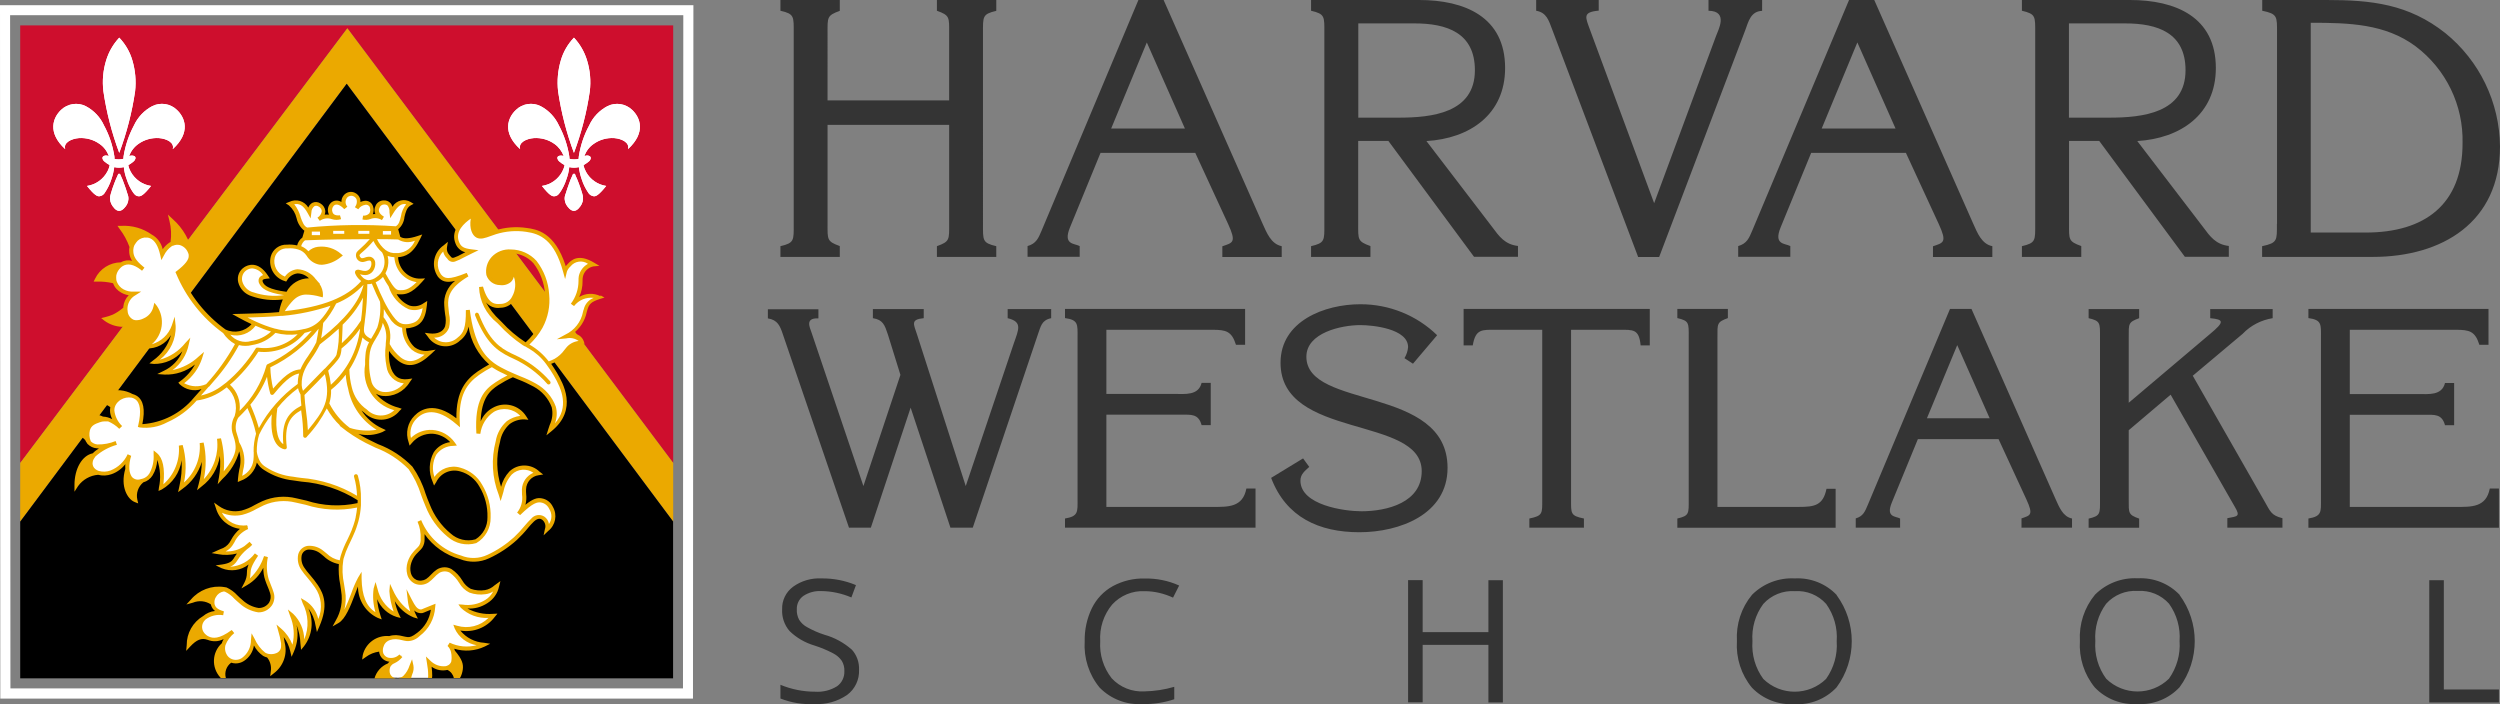
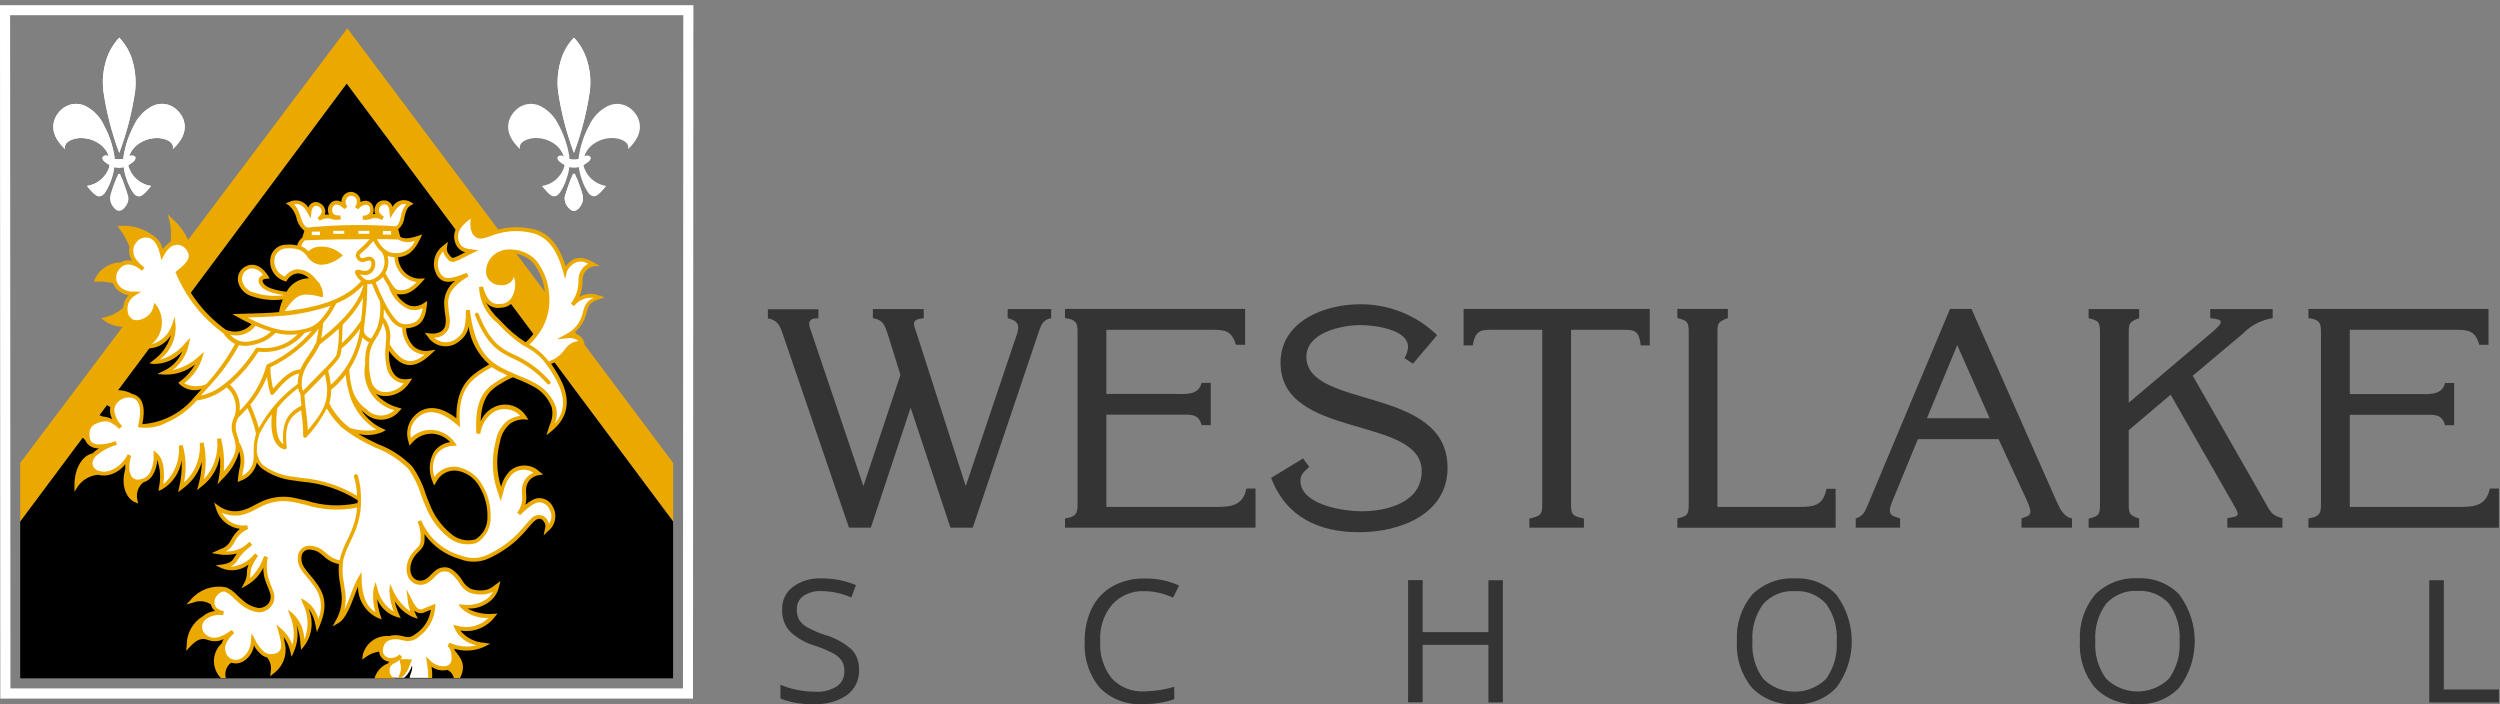
<svg xmlns="http://www.w3.org/2000/svg" id="Layer_2" data-name="Layer 2" viewBox="0 0 235 66.21">
  <rect x="0" y="0" width="235" height="66.21" fill="#808080" stroke="none" />
  <defs>
    <style>
      .cls-1, .cls-2, .cls-3, .cls-4, .cls-5 {
        stroke-width: 0px;
      }

      .cls-2 {
        fill: #ce0e2d;
      }

      .cls-3 {
        fill: #eba900;
      }

      .cls-4 {
        fill: #343434;
      }

      .cls-5 {
        fill: #fff;
      }
    </style>
  </defs>
  <g id="Layer_1-2" data-name="Layer 1">
    <g>
      <path class="cls-4" d="M234.9,66.02v-1.21h-5.18v-10.27h-1.37v11.49h6.55ZM197.98,56.75c.75-.83,1.85-1.28,2.97-1.2,1.11-.08,2.2.37,2.94,1.2.73,1.02,1.08,2.26.99,3.51.09,1.26-.27,2.51-1,3.54-1.64,1.6-4.26,1.6-5.9,0-.75-1.02-1.11-2.28-1.02-3.54-.09-1.25.27-2.5,1.02-3.51M204.9,55.93c-1.02-1.08-2.47-1.65-3.95-1.57-1.5-.08-2.96.48-4.02,1.54-1.01,1.22-1.51,2.77-1.42,4.35-.1,1.59.4,3.15,1.41,4.38,1.04,1.08,2.5,1.64,4,1.55,1.49.09,2.94-.49,3.96-1.58,1.9-2.58,1.9-6.09,0-8.67M165.75,56.77c.75-.83,1.85-1.28,2.97-1.2,1.11-.08,2.2.37,2.94,1.2.73,1.02,1.08,2.26.99,3.51.09,1.26-.27,2.51-1,3.54-1.64,1.6-4.26,1.6-5.9,0-.75-1.02-1.11-2.28-1.02-3.54-.09-1.25.27-2.5,1.02-3.51M172.66,55.94c-1.02-1.08-2.47-1.65-3.95-1.57-1.5-.08-2.96.48-4.02,1.54-1.01,1.22-1.51,2.77-1.42,4.35-.1,1.59.4,3.15,1.41,4.38,1.04,1.08,2.5,1.64,4,1.55,1.49.09,2.94-.49,3.96-1.58,1.9-2.58,1.9-6.09,0-8.67M141.27,54.54h-1.36v4.88h-6.18v-4.89h-1.37v11.49h1.37v-5.4h6.18v5.41h1.36v-11.49ZM110.26,56.19l.58-1.15c-1.01-.46-2.12-.68-3.23-.66-1.05-.03-2.09.22-3.01.72-.85.47-1.53,1.19-1.96,2.06-.47.97-.7,2.03-.68,3.11-.1,1.58.4,3.15,1.41,4.37,1.05,1.07,2.51,1.63,4,1.54,1.02.03,2.04-.13,3.01-.45v-1.17c-.91.27-1.85.41-2.8.43-1.16.07-2.29-.38-3.08-1.23-.78-.99-1.16-2.23-1.08-3.48-.08-1.25.32-2.49,1.12-3.45.78-.85,1.9-1.32,3.06-1.26.92,0,1.83.22,2.67.61M80.05,61.05c-.73-.64-1.6-1.12-2.54-1.38-.57-.18-1.11-.42-1.63-.71-.31-.16-.57-.4-.76-.7-.16-.3-.24-.64-.22-.98-.02-.5.21-.97.61-1.26.5-.33,1.09-.49,1.69-.46.97.01,1.94.22,2.83.6l.43-1.16c-1.02-.43-2.12-.64-3.22-.63-.96-.05-1.92.22-2.7.79-.66.49-1.05,1.28-1.02,2.11-.04.75.21,1.48.7,2.05.66.64,1.46,1.1,2.34,1.36.6.19,1.19.44,1.75.73.33.17.61.41.82.71.17.29.26.63.24.98.02.56-.24,1.09-.69,1.41-.62.38-1.33.56-2.06.51-1.12,0-2.22-.22-3.26-.65v1.29c1.02.4,2.12.58,3.21.52,1.08.06,2.15-.24,3.05-.85.75-.55,1.17-1.44,1.13-2.37.03-.71-.22-1.4-.7-1.92" />
      <path class="cls-4" d="M220.88,31h9.96c1.27,0,1.82.12,2.22,1.41h.86v-3.37h-16.93v.86c1.27.17,1.18.61,1.18,1.79v15.26c0,1.15.09,1.58-1.18,1.79v.87h17.91v-3.69h-.86c-.34,1.79-1.73,1.73-3.2,1.73h-9.96v-8.66h7.05c.92,0,1.61-.09,1.9.98h.86v-3.97h-.86c-.29,1.21-1.58,1.04-2.53,1.04h-6.42v-6.02h0ZM200.1,40.44l3.94-3.34,6.05,10.57c.52.89.23.86-.72,1.04v.89h5.18v-.89c-1.07-.26-1.15-.66-1.67-1.56l-6.76-11.83,4.69-3.94c.75-.79,1.75-1.3,2.82-1.47v-.86h-5.87v.86c1.29.12,1.36.34,0,1.47l-7.66,6.48v-6.16c0-1.27-.06-1.41.98-1.79v-.86h-4.75v.86c1.12.26,1.07.46,1.07,1.79v15.26c0,1.32.06,1.53-1.07,1.79v.86h4.75v-.86c-1.04-.37-.98-.52-.98-1.79v-6.51h0ZM187.03,39.32h-5.9l2.85-6.88,3.05,6.88h0ZM187.86,41.27l2.62,5.67c.69,1.5.37,1.5-.46,1.79v.87h4.75v-.86c-.86-.17-1.21-1.09-1.53-1.79l-7.92-17.91h-2.02l-7.74,18.45c-.26.61-.43,1.04-1.12,1.24v.87h4.17v-.86c-.43-.23-1.36-.09-.78-1.5l2.45-5.96h7.58ZM161.44,47.64v-15.95c0-1.27-.06-1.41.98-1.79v-.86h-4.75v.86c1.12.26,1.07.46,1.07,1.79v15.26c0,1.32.06,1.53-1.07,1.79v.87h14.88v-3.66h-.86c-.32,1.58-1.15,1.7-2.62,1.7h-7.63ZM147.68,31h4.52c1.32,0,1.87-.09,2.02,1.47h.86v-3.43h-17.5v3.43h.86c.26-1.58.89-1.47,2.21-1.47h4.32v15.95c0,1.32.06,1.53-1.21,1.79v.86h5.13v-.86c-1.27-.26-1.21-.46-1.21-1.79v-15.95h0ZM119.49,44.93c1.41,3.71,4.52,5.1,8.29,5.1s8.29-1.67,8.29-6.05c0-7.78-13.27-5.47-13.27-10.45,0-2.25,3.28-2.97,5.07-2.97,1.18,0,4.49.34,4.49,2.07-.03.37-.15.72-.34,1.04l.8.52,2.27-2.68c-1.93-1.88-4.53-2.92-7.23-2.91-3.34,0-7.49,1.58-7.49,5.5,0,7.25,13.27,4.92,13.27,10.19,0,2.94-3.23,3.77-5.67,3.77-1.61,0-5.73-.58-5.73-2.88,0-.61.43-.92.83-1.29l-.58-.8-3.02,1.84h0ZM104,31h9.96c1.27,0,1.82.12,2.22,1.41h.86v-3.37h-16.93v.86c1.27.17,1.18.61,1.18,1.79v15.26c0,1.15.09,1.58-1.18,1.79v.86h17.91v-3.68h-.86c-.34,1.79-1.73,1.73-3.2,1.73h-9.96v-8.67h7.05c.92,0,1.61-.09,1.9.98h.86v-3.97h-.86c-.29,1.21-1.58,1.04-2.53,1.04h-6.42v-6.02h0ZM79.82,49.6h2.04l3.74-11.28,3.74,11.28h2.1l6.13-18.19c.26-.72.34-1.32,1.24-1.5v-.86h-4.09v.86c1.41.34,1.04,1.04.58,2.36l-4.52,13.42-4.58-14.25c-.32-.98-.63-1.41.63-1.53v-.86h-4.78v.86c.95.14,1.12.66,1.41,1.53l1.18,3.8-3.48,10.45-4.89-14.47c-.14-.43-.63-1.36.66-1.29v-.86h-4.75v.86c.92.14,1.15.72,1.41,1.5l6.22,18.19Z" />
-       <path class="cls-4" d="M214.03,21.04c0,1.56.07,1.79-1.39,2.1v1.01h10.39c6.53,0,11.97-3.25,11.97-10.39-.04-4.14-1.92-8.04-5.14-10.65C226.41.38,222.93,0,218.7,0h-6.05v1.01c1.45.3,1.39.54,1.39,2.1v17.93h0ZM217.21,21.86V2.14c3.62,0,7,.1,9.84,2.2,2.87,2.15,4.52,5.55,4.43,9.13,0,5.78-3.59,8.39-9.1,8.39h-5.17,0ZM200.88,13.26c4.09-.24,7.41-2.5,7.41-6.87,0-4.8-3.79-6.39-8.08-6.39h-10.15v1.01c1.32.31,1.25.54,1.25,2.1v17.93c0,1.56.07,1.79-1.25,2.1v1.01h5.58v-1.02c-1.22-.44-1.15-.61-1.15-2.1v-7.78h2.84l8.05,10.89h4.13v-1.02c-1.22-.14-1.76-.88-2.43-1.79l-6.19-8.09h0ZM194.48,11.06V2.2h5.28c3.05,0,5.68.88,5.68,4.4,0,4.03-4.06,4.46-7.17,4.46h-3.79,0ZM178.17,12.08h-6.93l3.35-8.09,3.59,8.09h0ZM179.16,14.38l3.08,6.67c.81,1.76.44,1.76-.54,2.1v1.01h5.58v-1.02c-1.02-.2-1.42-1.29-1.79-2.1L176.18,0h-2.37l-9.1,21.68c-.3.71-.51,1.22-1.32,1.45v1.01h4.9v-1.01c-.51-.27-1.59-.1-.91-1.76l2.87-7h8.9ZM153.96,24.16h2l8.09-21.31c.3-.81.51-1.79,1.59-1.83V0h-5.04v1.01c1.93.03.88,1.86.71,2.37l-5.82,15.72-6.02-16.27c-.44-1.22-.74-1.69.81-1.83V0h-5.88v1.01c.98.17,1.18.91,1.49,1.72l8.09,21.41h-.01ZM134.08,13.26c4.09-.24,7.4-2.5,7.4-6.87,0-4.8-3.79-6.39-8.09-6.39h-10.15v1.01c1.32.31,1.25.54,1.25,2.1v17.93c0,1.56.07,1.79-1.25,2.1v1.01h5.58v-1.02c-1.22-.44-1.15-.61-1.15-2.1v-7.78h2.84l8.05,10.89h4.13v-1.02c-1.22-.14-1.76-.88-2.43-1.79l-6.19-8.09ZM127.68,11.06V2.2h5.28c3.04,0,5.68.88,5.68,4.4,0,4.03-4.06,4.46-7.17,4.46h-3.79,0ZM111.38,12.08h-6.93l3.35-8.09,3.58,8.09ZM112.36,14.38l3.08,6.67c.81,1.76.44,1.76-.54,2.1v1.01h5.58v-1.02c-1.01-.2-1.42-1.29-1.79-2.1L109.38,0h-2.37l-9.1,21.68c-.3.71-.51,1.22-1.32,1.45v1.01h4.9v-1.01c-.51-.27-1.59-.1-.91-1.76l2.87-7h8.9ZM77.79,11.74h11.43v9.3c0,1.49.07,1.66-1.15,2.1v1.01h5.58v-1.01c-1.32-.31-1.25-.54-1.25-2.1V3.12c0-1.56-.07-1.79,1.25-2.1V0h-5.58v1.01c1.22.44,1.15.61,1.15,2.1v6.33h-11.43V3.12c0-1.49-.07-1.66,1.15-2.1V0h-5.58v1.01c1.32.3,1.25.54,1.25,2.1v17.93c0,1.56.07,1.79-1.25,2.1v1.01h5.58v-1.02c-1.22-.44-1.15-.61-1.15-2.1v-9.3h0Z" />
-       <path class="cls-2" d="M1.9,43.52L32.65,2.66l30.63,40.86V2.39H1.9v41.13Z" />
      <path class="cls-3" d="M1.9,50.1h0v-1.07L32.59,7.87l30.69,41.16v-5.51L32.65,2.66,1.9,43.52" />
      <path class="cls-5" d="M65.14,65.67H.03L0,.49h65.18l-.04,65.18ZM.98,64.71h63.22l.03-63.28H.95l.03,63.28h0Z" />
      <path class="cls-5" d="M53.95,14.37c-.7-1.87-1.2-3.82-1.49-5.79-.11-.98-.02-1.97.26-2.91.23-.8.66-1.53,1.23-2.13.57.6.99,1.34,1.23,2.13.29.94.38,1.93.26,2.91-.29,1.98-.79,3.92-1.49,5.79" />
      <path class="cls-5" d="M53.95,16.33c.12-.01.12.1.15.18.11.23.21.47.3.71.12.32.24.65.33.98.12.33.1.69-.06,1-.13.24-.4.62-.72.62s-.6-.37-.74-.61c-.16-.31-.18-.67-.04-.99.1-.33.21-.65.33-.98.08-.24.18-.48.29-.71.04-.08.04-.19.16-.2" />
      <path class="cls-5" d="M54.39,14.93c0-.08.01-.16.02-.24.16-1.01.48-1.99.97-2.89.35-.78.96-1.42,1.72-1.82.77-.39,1.71-.24,2.33.36.74.7,1.32,2.1-.4,3.68.18-.61-.57-.98-1.3-1.04-.69-.04-1.37.15-1.93.55-.41.28-.71.68-.87,1.15.03-.02.07-.03.11-.04.12-.04.25-.03.37.03.08.04.12.11.12.2-.02.13-.09.25-.21.33-.15.12-.3.23-.47.32.04.22.12.43.23.63.39.72,1.1,1.21,1.9,1.33-.74.92-.98.98-1.17.97-.22-.03-.42-.16-.53-.36-.26-.39-.46-.8-.6-1.24-.13-.37-.22-.75-.27-1.14-.3.07-.6.07-.9,0-.04.39-.13.77-.27,1.14-.14.44-.34.86-.6,1.24-.18.26-.33.35-.53.36s-.43-.04-1.17-.97c.81-.12,1.51-.61,1.9-1.33.11-.2.19-.41.23-.63-.17-.09-.33-.2-.47-.32-.11-.08-.18-.2-.21-.33,0-.09.04-.17.12-.2.12-.05.24-.06.37-.03.04.01.07.03.11.04-.17-.46-.47-.87-.87-1.15-.56-.4-1.24-.59-1.93-.55-.73.06-1.48.42-1.3,1.04-1.73-1.58-1.14-2.98-.4-3.68.62-.61,1.56-.75,2.33-.36.76.4,1.36,1.04,1.72,1.82.48.9.81,1.88.97,2.89,0,.08.02.16.02.24.29.07.59.07.88,0" />
      <path class="cls-5" d="M11.21,14.37c.7-1.87,1.2-3.82,1.49-5.79.11-.98.02-1.97-.26-2.91-.23-.8-.66-1.53-1.23-2.13-.57.61-.99,1.34-1.23,2.13-.29.94-.38,1.93-.26,2.91.29,1.98.79,3.92,1.49,5.79" />
      <path class="cls-5" d="M10.77,14.93c0-.08-.01-.16-.02-.24-.16-1.01-.48-1.99-.97-2.89-.35-.78-.96-1.42-1.72-1.82-.77-.39-1.71-.24-2.33.36-.73.7-1.32,2.1.4,3.68-.19-.61.57-.98,1.3-1.04.69-.04,1.37.15,1.93.55.41.28.71.68.87,1.15-.04-.02-.07-.03-.11-.04-.12-.04-.25-.03-.37.03-.08.04-.12.11-.12.2.02.13.1.25.21.33.15.12.3.23.47.32-.04.22-.12.44-.23.63-.39.72-1.1,1.21-1.9,1.33.73.92.98.98,1.17.97.22-.03.42-.16.52-.36.26-.39.46-.8.6-1.24.13-.37.22-.75.27-1.14.3.07.6.07.9,0,.04.39.13.77.27,1.14.14.44.34.86.6,1.24.18.26.33.35.52.36s.43-.04,1.17-.97c-.81-.12-1.51-.61-1.91-1.33-.11-.2-.19-.41-.23-.63.17-.09.33-.2.47-.32.11-.08.18-.2.21-.33,0-.09-.04-.17-.12-.2-.12-.05-.24-.06-.37-.03-.04.01-.07.03-.11.04.16-.47.47-.87.87-1.15.56-.4,1.24-.59,1.93-.55.73.06,1.48.42,1.3,1.04,1.73-1.58,1.14-2.98.4-3.68-.62-.61-1.56-.75-2.33-.36-.76.4-1.36,1.04-1.72,1.82-.48.9-.81,1.88-.97,2.89,0,.08-.02.16-.02.24-.29.07-.59.07-.88,0" />
-       <path class="cls-5" d="M11.21,16.33c-.12-.01-.12.1-.16.18-.11.23-.21.47-.3.71-.12.32-.24.65-.33.98-.12.33-.1.69.06,1,.13.24.4.62.72.62s.6-.37.74-.61c.16-.31.18-.67.04-.99-.09-.33-.21-.65-.33-.98-.08-.24-.18-.48-.29-.71-.04-.08-.04-.19-.16-.2" />
      <path class="cls-5" d="M53.95,14.37c-.7-1.87-1.2-3.82-1.49-5.79-.11-.98-.02-1.97.26-2.91.23-.8.66-1.53,1.23-2.13.57.6.99,1.34,1.23,2.13.29.94.38,1.93.26,2.91-.29,1.98-.79,3.92-1.49,5.79" />
      <path class="cls-5" d="M53.95,16.33c.12-.01.12.1.15.18.11.23.21.47.3.71.12.32.24.65.33.98.12.33.1.69-.06,1-.13.24-.4.62-.72.62s-.6-.37-.74-.61c-.16-.31-.18-.67-.04-.99.1-.33.21-.65.33-.98.08-.24.18-.48.29-.71.04-.08.04-.19.16-.2" />
-       <path class="cls-5" d="M54.39,14.93c0-.08.01-.16.02-.24.16-1.01.48-1.99.97-2.89.35-.78.96-1.42,1.72-1.82.77-.39,1.71-.24,2.33.36.74.7,1.32,2.1-.4,3.68.18-.61-.57-.98-1.3-1.04-.69-.04-1.37.15-1.93.55-.41.28-.71.68-.87,1.15.03-.02.07-.03.11-.04.12-.04.25-.03.37.03.08.04.12.11.12.2-.02.13-.09.25-.21.33-.15.12-.3.23-.47.32.04.22.12.43.23.63.39.72,1.1,1.21,1.9,1.33-.74.92-.98.98-1.17.97-.22-.03-.42-.16-.53-.36-.26-.39-.46-.8-.6-1.24-.13-.37-.22-.75-.27-1.14-.3.07-.6.07-.9,0-.04.39-.13.77-.27,1.14-.14.44-.34.86-.6,1.24-.18.26-.33.35-.53.36s-.43-.04-1.17-.97c.81-.12,1.51-.61,1.9-1.33.11-.2.19-.41.23-.63-.17-.09-.33-.2-.47-.32-.11-.08-.18-.2-.21-.33,0-.09.04-.17.12-.2.12-.05.24-.06.37-.03.04.01.07.03.11.04-.17-.46-.47-.87-.87-1.15-.56-.4-1.24-.59-1.93-.55-.73.06-1.48.42-1.3,1.04-1.73-1.58-1.14-2.98-.4-3.68.62-.61,1.56-.75,2.33-.36.76.4,1.36,1.04,1.72,1.82.48.9.81,1.88.97,2.89,0,.08.02.16.02.24.29.07.59.07.88,0" />
      <path class="cls-5" d="M11.21,14.37c.7-1.87,1.2-3.82,1.49-5.79.11-.98.02-1.97-.26-2.91-.23-.8-.66-1.53-1.23-2.13-.57.61-.99,1.34-1.23,2.13-.29.94-.38,1.93-.26,2.91.29,1.98.79,3.92,1.49,5.79" />
      <path class="cls-5" d="M10.77,14.93c0-.08-.01-.16-.02-.24-.16-1.01-.48-1.99-.97-2.89-.35-.78-.96-1.42-1.72-1.82-.77-.39-1.71-.24-2.33.36-.73.7-1.32,2.1.4,3.68-.19-.61.57-.98,1.3-1.04.69-.04,1.37.15,1.93.55.41.28.71.68.87,1.15-.04-.02-.07-.03-.11-.04-.12-.04-.25-.03-.37.03-.08.04-.12.11-.12.2.02.13.1.25.21.33.15.12.3.23.47.32-.04.22-.12.44-.23.63-.39.72-1.1,1.21-1.9,1.33.73.92.98.98,1.17.97.22-.03.42-.16.52-.36.26-.39.46-.8.6-1.24.13-.37.22-.75.27-1.14.3.07.6.07.9,0,.04.39.13.77.27,1.14.14.44.34.86.6,1.24.18.26.33.35.52.36s.43-.04,1.17-.97c-.81-.12-1.51-.61-1.91-1.33-.11-.2-.19-.41-.23-.63.17-.09.33-.2.47-.32.11-.08.18-.2.21-.33,0-.09-.04-.17-.12-.2-.12-.05-.24-.06-.37-.03-.04.01-.07.03-.11.04.16-.47.47-.87.87-1.15.56-.4,1.24-.59,1.93-.55.73.06,1.48.42,1.3,1.04,1.73-1.58,1.14-2.98.4-3.68-.62-.61-1.56-.75-2.33-.36-.76.4-1.36,1.04-1.72,1.82-.48.9-.81,1.88-.97,2.89,0,.08-.02.16-.02.24-.29.07-.59.07-.88,0" />
      <path class="cls-5" d="M11.21,16.33c-.12-.01-.12.1-.16.18-.11.23-.21.47-.3.71-.12.32-.24.65-.33.98-.12.33-.1.69.06,1,.13.24.4.62.72.62s.6-.37.74-.61c.16-.31.18-.67.04-.99-.09-.33-.21-.65-.33-.98-.08-.24-.18-.48-.29-.71-.04-.08-.04-.19-.16-.2" />
      <path class="cls-1" d="M63.28,49.03L32.59,7.87,1.9,49.03v14.73h61.37v-14.73Z" />
      <path class="cls-5" d="M53.81,28.65c.55-.78.83-1.72.78-2.67.12-.58.57-1.02,1.15-1.13-1.36-.83-1.93-.28-2.26.08-.18.15-.3.35-.37.57-.89-3.25-2.41-3.72-3.63-3.89-.97-.15-1.96-.07-2.9.22-.74.24-1.31.56-1.71.34s-.64-.97-.33-2.02c-.7.34-1.26.91-1.59,1.62-.12.34-.11.71.03,1.04.23.56.6.72,1.34.81-.78.37-1.23.66-1.6.77s-.46-.14-.65-.33c-.22-.23-.31-.56-.24-.87-.89.6-1.13,1.81-.53,2.7.43.53.93.6,2.63-.09-1.9,1.12-2.03,2.09-1.99,2.91.13.66.16,1.34.08,2.02-.27.65-.99.99-1.66.79.53.84,1.64,1.09,2.48.56.09-.06.18-.13.27-.2.66-.5.87-1.1.85-2.74.4,3.13,1.35,4.4,2.36,5.14l-.28.15h0c-.35.19-.69.4-1.02.63-1.11.78-2.06,1.87-1.92,4.67-2.05-1.78-3.33-1.2-4-.52-.59.61-.79,1.5-.5,2.3.9-1.09,2.51-1.24,3.6-.34.19.15.35.34.49.54-1.93.15-2.48,1.74-1.84,3.52.44-.91,1.48-1.38,2.45-1.1.82.23,1.52.77,1.94,1.52.54.9.81,1.93.77,2.98.02.91-.45,1.77-1.24,2.24-.89.26-1.84.04-2.52-.58-.89-.74-1.58-1.71-2-2.79-.38-1.24-.92-2.42-1.61-3.52-.98-.98-2.16-1.73-3.46-2.21-.83-.37-1.62-.83-2.36-1.36.98.37,2.06.38,3.05.03-1.56-.77-2.65-2.24-2.95-3.95.2.89.73,1.66,1.48,2.18.8.8,2.09.79,2.89,0,.05-.05.1-.11.15-.16-2.94-.93-2.99-2.89-2.91-4.21,0,.51.07,1.02.2,1.51.11.63.61,1.13,1.25,1.22.97.1,1.92-.37,2.42-1.22-.89.13-1.72-.48-1.85-1.36,0-.03,0-.06-.01-.09-.13-.65-.15-1.32-.07-1.97.28.53.66.99,1.12,1.37.68.51,1.52.66,2.85-.63-1.29.19-2.34-.59-2.44-2.47.27.03.55,0,.81-.1.46-.14,1.02-.43,1.17-1.92-1.3.82-2.47.09-3.27-1.8.43.63.66.64.95.64.41,0,.96-.01,1.93-1.11-1.26.01-2.3-1-2.31-2.26,0-.04,0-.07,0-.11.06,0,.12,0,.18,0,.54-.04,1.25-.2,1.93-1.63-.92.31-1.55.31-1.88,0l-.25-.9c.84-.37.41-1.82,1.31-2.3-.75-.45-1.31.1-1.74.81,0-.79-.38-.92-.67-.92-.27-.01-.52.15-.62.41-.13.28-.19.69.47,1.09-.83-.52-1.34.1-1.86-.07.88,0,.92-.62.82-.98-.07-.3-.37-.47-.67-.4,0,0,0,0,0,0-.31.04-.59.23-.75.49.44-.71.12-1.13-.21-1.29-.66-.31-1.35.49-.81,1.26-.57-.63-1-.56-1.24-.35-.22.22-.29.55-.17.83.11.27.37.45.89.39-.62.27-1.13-.43-2.03.19.76-.57.49-1.12.11-1.35s-.86-.13-.97.69c-.57-1.04-1.17-1.07-1.8-.82.86.58.76,2.19,1.56,2.43l-.25.86c-.29.2-.48.5-.53.85-.35-.1-.71-.14-1.07-.11-.63-.03-1.19.37-1.36.98-.23.9.3,1.83,1.19,2.09.71-1.03,1.75-.98,2.72.17-1.02-.24-2.08.27-2.52,1.23-1.85-.22-2.3-.64-2.47-.98s-.08-.58.48-.64c-.75-1.14-1.51-1.04-1.96-.75-.41.26-.61.76-.5,1.23.15.56.58,1,1.14,1.17,1.02.35,2.11.44,3.17.26-.25.5-.42,1.03-.5,1.59-1.29.12-2.58.15-3.87.19.46.25.93.49,1.42.71-.63.9-1.83,1.22-2.82.74-1.32-.92-2.44-2.11-3.29-3.48-.42-.66-.78-1.35-1.1-2.07,1.02-.79,1.23-1.27,1.2-1.63,0-.02,0-.05-.01-.07-.01-.06-.03-.12-.06-.19-.15-.43-.5-.76-.95-.89-.23-.05-.48-.03-.7.05-.06.02-.13.05-.18.09-.34.24-.62.56-.8.93-.24-1.06-.65-1.52-1.06-1.69-.2-.08-.41-.11-.62-.08-.43.06-.81.32-1.02.71-.07.11-.12.24-.16.37-.04.18-.05.36-.03.54.04.36.19.82,1.1,1.53-.93-.76-1.59-.72-2.02-.45-.15.1-.28.22-.38.36-.29.35-.39.83-.27,1.27,0,.03.02.06.03.1.13.34.38.63.7.8.34.19.72.27,1.1.24-.45.26-.76.73-.81,1.25-.01.15,0,.29.01.44.03.41.28.76.65.93.09.03.18.06.27.06.29.02.58-.05.84-.19.51-.22.89-.68,1.01-1.22.92,1.14.32,2.74-.8,3.67.13.02.27.02.4,0,.99-.22,1.8-.94,2.12-1.9.01,1.35-.67,2.62-1.8,3.36.89.11,1.9-.44,3.05-1.65-.22,1.16-.99,2.15-2.06,2.64,1.24.01,2.43-.47,3.3-1.35-.32.94-.93,1.76-1.75,2.33.45.52,1.26.61,2.44.26-.36.42-.73.83-1.1,1.24-1.5,1.81-4.13,2.82-5.21,2.52.38-1.67.06-2.35-.4-2.65-.11-.07-.24-.12-.37-.15-.4-.08-.81,0-1.15.2-.31.17-.55.46-.66.8-.04.12-.05.24-.05.37.07.6.34,1.17.78,1.59-.44-.5-1.06-.8-1.72-.84-.16,0-.31.02-.46.06-.02,0-.04.01-.07.02-.38.09-.69.35-.84.7-.08.19-.13.4-.14.61v.18c0,.14.03.27.08.4.16.38.53.63.94.66.61.01,1.22-.1,1.79-.33-.78.21-1.5.6-2.09,1.15-.15.16-.26.36-.3.57-.09.41.12.83.51,1.01.07.03.14.06.21.09.39.11.81.1,1.2-.04.76-.3,1.37-.88,1.72-1.61-.15.42-.21.87-.18,1.32.01.3.11.58.27.83.26.31.69.42,1.07.28.02,0,.03,0,.05-.01.34-.08.64-.29.82-.59.32-.57.47-1.22.43-1.87.56.46.73,1.51.51,3.13,1.38-.63,1.91-2.54,1.87-3.98.36,1.29.37,2.65.03,3.94,1.35-.95,2.09-2.54,1.94-4.18.28,1.3.24,2.65-.12,3.93,1.52-1.24,1.75-2.57,1.74-4.33.33,1.19.39,2.44.18,3.66,1.53-1.68,1.62-2.51,1.57-3.07,0-.07-.01-.14-.02-.2.85,1.39.32,2.25.25,3.4.78-.26,1.34-.94,1.45-1.75.03-.27.04-.54.03-.82.04.33.15.65.31.94.15.27.37.49.63.64.79.52,1.7.83,2.64.93,1.54.25,3.94.34,6.2,1.94,0,.17,0,.34-.02.5-2.31.71-4.45-.12-5.96-.41-1.04-.26-2.14-.17-3.11.27-.62.36-1.28.65-1.97.88-.79.18-1.62.02-2.27-.45.34,1.22,1.54,1.99,2.79,1.79-.69.33-1.24.9-1.55,1.61-.3.45-.62.52-1.19.78.9.2,1.83.03,2.6-.48-.41.34-.75.74-1.02,1.2-.19.29-.45.51-1.21.62,1.21.39,2.53-.07,3.22-1.14-.72,1.07-.72,1.42-.74,1.73,0,.35-.09.69-.24.99.9-.59,1.57-1.48,1.87-2.52-.15.72-.12,1.47.09,2.17.15.48.36.86.46,1.23.12.35.07.73-.12,1.04-.25.38-.68.6-1.14.58-.62-.09-1.19-.37-1.64-.8-.41-.44-.89-.82-1.41-1.13-.07-.02-.14-.03-.21-.03-.34.03-.64.21-.82.5-.18.24-.26.54-.23.84,0,.05.02.09.03.13.09.31.33.58.99.76-.64-.11-1.3.06-1.82.46-.15.15-.27.33-.33.53-.14.52.11,1.07.59,1.31.04.02.07.04.11.06.48.23,1.17.22,2.33-.64-.4.32-.71.75-.88,1.23-.06.22-.07.45,0,.68.08.38.34.7.7.85.37.15.8.11,1.13-.11.6-.42.95-1.12.94-1.85.23.54.6,1.01,1.07,1.37.12.07.26.12.4.15.27.05.55.02.8-.08.34-.12.57-.43.58-.79,0-.11,0-.22,0-.33-.06-.41-.15-.82-.28-1.21.58.5.99,1.18,1.15,1.93.44-1.07.43-2.28-.03-3.34.68.77,1.05,1.76,1.02,2.79,1.05-1.27.62-2.72.16-4,.71.51,1.16,1.3,1.25,2.17.86-1.96.37-2.97-.12-3.7s-.99-1.19-1.27-1.65c-.26-.38-.36-.84-.27-1.29.09-.35.39-.62.75-.67.48-.03.96.12,1.34.43.47.51,1.1.84,1.79.93,0-.02,0-.03,0-.05-.07.92,0,1.85.19,2.75.16.98-.02,1.98-.52,2.84.92-.53,1.5-3.04,2.07-4,.04,1.88.64,3.05,1.79,3.5-.29-.8-.39-1.67-.29-2.52.2,1.11.97,2.03,2.03,2.43-.31-.71-.49-1.46-.55-2.23.4,1,1.17,1.81,2.14,2.27-.22-.45-.35-.94-.4-1.44.37.74.56.89.72.97.13.07.27.1.41.07.11-.02.19-.07,1.07-.43-.05,1.03-.56,1.99-1.39,2.61-.5.4-.76.47-1.06.44s-.65-.17-1.05-.18c-.21,0-.42.02-.62.09-.19.06-.36.17-.49.31-.18.22-.29.48-.3.76,0,.12,0,.25.04.37.11.34.42.57.77.59.39.05.78-.09,1.06-.38-.2.24-.45.43-.73.56-.15.07-.28.18-.38.31-.03.04-.05.09-.07.13-.1.26-.1.54,0,.8.06.13.15.24.26.32h.44c.08.01.16.01.23,0h.47s.06-.04.09-.07c.3-.3.53-.68.65-1.08.1.44-.18.76-.22,1.16h1.98c0-.07.02-.15.02-.22,0-.43-.05-.86-.13-1.28.5.58,1.33.74,2.01.4.56-.4.37-1.68-.13-2.06,1.04.51,2.24.51,3.28.02-1.08-.02-2.06-.64-2.55-1.6,1.26.37,2.62-.07,3.42-1.11-1.04.14-2.09-.18-2.88-.88.78.12,1.59-.05,2.26-.47.53-.32.9-.85,1.01-1.45-.31.3-.69.5-1.11.58-.48.07-.98.03-1.44-.13-.37-.19-.67-.48-.87-.85-.24-.4-.56-.75-.95-1.02-.37-.21-.83-.2-1.19.03-.37.23-.66.68-1.02.9-.33.21-.74.24-1.1.08-.31-.15-.53-.42-.61-.75-.08-.35-.07-.72.04-1.06.1-.32.27-.62.49-.88.2-.24.43-.41.56-.6.14-.22.2-.49.18-.75.03-.58-.08-1.16-.31-1.69.69,1.68,2.12,2.94,3.87,3.43.85.34,1.8.32,2.63-.07.93-.43,1.79-1,2.55-1.69.74-.68,1.21-1.39,1.61-1.75s.72-.35.99-.18c.34.25.48.69.34,1.09.64-.48.81-1.36.4-2.04-.18-.37-.53-.63-.94-.7-.39-.07-.85.02-2.1,1.23.46-.66.64-1.49.49-2.28.03-.76.59-1.39,1.34-1.5-.72-.71-1.86-.73-2.6-.04-.48.57-.79,1.26-.92,2-.61-1.58-.71-3.31-.27-4.95.12-.69.46-1.32.99-1.78.44-.31.96-.48,1.5-.47-.62-.99-1.92-1.31-2.92-.72-.75.5-1.25,1.29-1.37,2.18-.18-3.11.74-4,1.73-4.66.15-.1.31-.19.46-.28l1.01-.51h0c.7.27,1.39.58,2.05.93.82.45,1.45,1.17,1.78,2.05.14.74.03,1.51-.32,2.18,2.21-1.78,1.29-3.86.47-5.25-.21-.35-.43-.69-.67-1.02.18-.06.36-.13.53-.21.06-.03.12-.06.18-.09.44-.26.82-.61,1.11-1.04.32-.43.83-.67,1.37-.65-.15-.46-.65-.66-1.48-.58.97-.47,1.65-1.4,1.82-2.47.18-.63.45-.88,1.32-1.15-.89-.41-1.96-.14-2.54.65v.02ZM50.82,30.71c-.16.3-.36.58-.57.85-.25.3-.52.59-.81.84-.96-.6-1.83-1.33-2.58-2.18-1.01-.78-1.62-1.97-1.66-3.24.49,1.73,1.24,1.8,1.81,1.76.33,0,.64-.12.9-.31.16-.14.28-.3.38-.49.48-.8.42-1.81-.15-2.55.09,1.06-.58,1.26-1.13,1.2-.2-.02-.4-.07-.58-.16-.32-.13-.53-.42-.56-.76-.04-.52.13-1.04.48-1.43.43-.46,1.05-.69,1.68-.65.86,0,1.68.37,2.26,1.01.67.88,1.07,1.94,1.14,3.05.11,1.05-.1,2.12-.61,3.04h0Z" />
      <path class="cls-3" d="M56.45,27.84c-.64-.32-1.4-.29-2.01.08.22-.47.33-.98.32-1.5,0-.13,0-.27.03-.4.1-.49.49-.88.99-.98l.57-.05-.49-.29c-1.52-.92-2.18-.22-2.49.11-.07.07-.13.14-.19.21-1.02-3.24-2.79-3.47-3.66-3.59-1-.15-2.02-.07-2.98.23-.18.06-.35.12-.51.18-.46.17-.83.3-1.06.18-.32-.17-.52-.86-.24-1.81l.13-.46-.41.25c-1.49.91-2.04,1.88-1.63,2.89.15.41.5.72.92.82-.11.06-.21.11-.31.16-.24.14-.5.26-.76.35-.17.05-.22,0-.34-.15-.04-.05-.08-.1-.12-.14-.17-.19-.24-.46-.19-.71l.08-.49-.38.32c-.97.66-1.22,1.97-.57,2.94,0,0,0,.01.01.02.38.46.81.59,1.62.39-.71.55-1.1,1.43-1.02,2.33.01.29.05.55.08.8.08.38.09.77,0,1.14-.17.51-.73.76-1.46.67l-.45-.06.28.36c.59.92,1.82,1.19,2.74.6.1-.06.19-.13.27-.21.44-.32.74-.8.82-1.33.21,1.38.9,2.64,1.94,3.56-.37.2-.72.42-1.07.65-1.07.75-2.04,1.81-2.01,4.41-2.05-1.6-3.34-.86-3.94-.24-.65.65-.86,1.62-.55,2.49l.09.32.22-.25c.48-.58,1.2-.9,1.96-.87.63.05,1.21.33,1.64.79-.63.08-1.2.43-1.55.96-.46.86-.5,1.88-.1,2.77l.13.35.2-.31c.4-.85,1.35-1.28,2.25-1.02.78.21,1.43.73,1.82,1.44.52.87.78,1.86.75,2.87.02.84-.41,1.64-1.13,2.08-.82.23-1.71.02-2.34-.56-.87-.72-1.54-1.66-1.95-2.71-.15-.34-.28-.71-.41-1.06-.27-.89-.69-1.74-1.22-2.5-.91-.94-2.01-1.66-3.24-2.12l-.29-.14c-.53-.25-1.04-.51-1.55-.82.75.19,1.55.12,2.26-.18l.32-.18-.34-.16c-.8-.36-1.47-.95-1.95-1.68.1.08.2.16.29.23.88.86,2.28.84,3.14-.03.05-.05.09-.1.13-.15l.22-.22-.3-.1c-.83-.21-1.57-.67-2.13-1.31.18.1.38.17.58.2,1.04.13,2.06-.38,2.6-1.28l.25-.35-.43.06c-.86.11-1.42-.33-1.66-1.31-.1-.44-.13-.89-.1-1.34.24.35.53.66.86.92.93.7,1.91.5,3.1-.64l.42-.4-.57.09c-.5.1-1.03-.03-1.43-.34-.48-.46-.77-1.09-.78-1.76.23,0,.45-.04.67-.11.56-.17,1.15-.55,1.29-2.08l.03-.38-.32.2c-.38.28-.87.37-1.33.24-.52-.21-.96-.6-1.23-1.09.11.03.23.04.34.03.41,0,1.03,0,2.06-1.18l.28-.32-.43.02c-.54.02-1.07-.19-1.46-.57-.39-.38-.62-.89-.65-1.44.67-.06,1.4-.3,2.08-1.74l.19-.4-.42.14c-.8.27-1.37.29-1.65.07l-.03-.12-.16-.58c.34-.29.55-.7.59-1.15.11-.45.21-.88.58-1.09l.28-.15-.28-.17c-.58-.35-1.34-.16-1.69.42,0,.01-.01.02-.02.03-.04-.14-.11-.27-.22-.38-.15-.15-.36-.23-.58-.22h0c-.34-.01-.66.19-.79.51-.13.24-.13.53-.02.77-.08,0-.16,0-.24.02.1-.23.11-.49.03-.72-.1-.38-.49-.62-.87-.53-.11.02-.22.05-.32.1,0-.11,0-.21-.03-.31-.08-.25-.26-.45-.5-.56-.36-.17-.79-.07-1.04.24-.15.18-.22.4-.22.63-.3-.2-.71-.18-.98.07-.28.27-.37.68-.22,1.04,0,.03.02.05.03.08-.13-.02-.27-.02-.4,0,.04-.11.06-.23.06-.34-.03-.3-.2-.57-.47-.72-.22-.15-.5-.17-.74-.06-.18.1-.32.26-.39.45-.36-.62-1.15-.85-1.79-.53l-.33.13.3.2c.36.32.61.74.72,1.21.1.46.36.88.73,1.17l-.19.64c-.24.18-.42.44-.49.74-.31-.07-.63-.1-.95-.07-.71-.04-1.35.43-1.53,1.11-.25,1,.32,2.01,1.31,2.31l.14.05.08-.12c.2-.36.57-.6.98-.65.4,0,.79.17,1.08.46-.88,0-1.69.49-2.11,1.27,0,0,0,0,0,0-1.68-.22-2.06-.59-2.2-.86-.05-.07-.06-.15-.05-.23.01-.03.08-.11.37-.14l.31-.03-.17-.26c-.96-1.46-1.94-.98-2.22-.8-.48.3-.71.87-.58,1.42.16.63.64,1.12,1.26,1.31.94.33,1.94.44,2.93.31-.02.04-.03.09-.05.13-.14.34-.24.7-.3,1.06-1.08.1-2.19.12-3.26.15l-1.14.03.59.33c.4.22.81.43,1.22.62-.61.7-1.62.9-2.45.5-1.88-1.36-3.34-3.2-4.24-5.33.85-.67,1.2-1.2,1.15-1.7,0-.03,0-.06-.01-.08h0c-.23-1.26-.89-2.41-1.85-3.26l-.46-.43.15.61c.16.64.19,1.31.1,1.97-.04.02-.08.04-.12.06-.24.17-.45.38-.62.62-.13-.59-.5-1.09-1.03-1.38-.83-.59-1.85-.88-2.87-.82h-.35s.21.3.21.3c.39.51.7,1.08.92,1.69-.04.18-.04.37-.02.56.03.27.12.52.27.74-.36-.1-.74-.05-1.06.14-1.03.01-1.97.6-2.42,1.53l-.14.28h.31c.51-.02,1.02.04,1.51.15.14.38.42.7.78.89.22.12.46.21.7.24-.29.29-.47.67-.51,1.08v.09l-.11.09c-.27.22-.56.41-.87.56-.24.1-.48.18-.73.24l-.37.09.3.24c.47.35,1.04.55,1.63.58.33,0,.66-.08.95-.24l.09-.05c.08.02.15.04.23.05.32.02.65-.05.94-.2.44-.19.79-.54.99-.97.43,1.14.02,2.42-.98,3.11l-.32.27.41.06c.95.05,1.84-.43,2.32-1.25-.27.97-.87,1.81-1.69,2.39l-.34.27.43.05c1.02.01,2-.42,2.67-1.19-.32.81-.95,1.47-1.75,1.84l-.61.3.68.05c1.04.04,2.06-.3,2.87-.95-.35.63-.83,1.17-1.41,1.59l-.16.12.13.15c.55.52,1.34.69,2.05.46-.24.27-.48.54-.71.8-1.2,1.46-2.96,2.36-4.85,2.49.28-1.38.11-2.25-.52-2.66-.12-.08-.26-.13-.4-.17-.71-.39-1.54-.47-2.31-.23-.53.16-.99.51-1.26,1l-.2.42.43-.16c.42-.17.91-.09,1.25.21-.02.1-.03.21-.03.31,0,.28.08.56.21.81-.27-.14-.57-.23-.87-.24-.46-.23-.98-.28-1.48-.13-.85.32-1.53.99-1.87,1.83l-.26.55.52-.31c.27-.17.59-.2.89-.1.21.08.39.2.53.37h0c.05.11.11.22.19.31,0,.02.01.03.02.06h.02c.23.23.53.38.86.4.07,0,.13.01.2.01-.21.13-.41.28-.58.46-1,.2-1.72,1.44-1.72,2.98v.63l.34-.53c.44-.61,1.13-1,1.88-1.06.42.11.86.09,1.27-.06.51-.18.96-.51,1.29-.94-.01.15-.01.3,0,.44-.5,1.69.22,2.86.88,3.12l.33.13-.08-.35c-.14-.6.08-1.23.56-1.63.36-.1.67-.33.87-.65.27-.44.42-.95.44-1.46.29.83.35,1.73.16,2.59l-.04.33.31-.14c1.01-.58,1.7-1.6,1.86-2.75.05.84-.03,1.68-.22,2.5l-.11.5.4-.3c.88-.62,1.53-1.52,1.83-2.55-.01.71-.11,1.42-.3,2.11l-.15.56.45-.37c.92-.69,1.53-1.72,1.7-2.85.06.67.03,1.35-.09,2.01l-.12.65.44-.49c.76-.7,1.31-1.6,1.59-2.6.15.56.15,1.15,0,1.71-.06.29-.09.58-.12.87l-.02.3.27-.12c.78-.27,1.36-.93,1.53-1.73v.03c.18.29.41.54.71.71.82.53,1.75.86,2.71.96.24.04.49.07.76.11,1.88.14,3.7.74,5.29,1.75,0,.09,0,.18-.01.27-1.59.35-3.24.27-4.79-.23-.34-.08-.66-.16-.96-.22-1.08-.27-2.21-.17-3.22.28-.25.11-.48.24-.7.35-.38.23-.8.4-1.23.52-.74.17-1.51.02-2.13-.42l-.46-.33.18.54c.3,1.04,1.18,1.79,2.25,1.93-.34.29-.62.64-.83,1.04-.06.1-.11.19-.16.27-.2.28-.49.49-.83.59-.09.04-.18.08-.29.13l-.55.25.6.1c.59.11,1.2.09,1.78-.06-.09.12-.17.24-.25.37-.03.04-.05.08-.07.12-.16.23-.34.43-1.08.54l-.6.08.56.27c.85.35,1.82.22,2.54-.35-.1.23-.16.48-.16.74v.03c0,.32-.08.63-.23.92l-.29.56.55-.32c.65-.38,1.17-.94,1.51-1.62,0,.4.05.79.18,1.17.08.24.17.46.25.65.08.19.15.37.21.57.1.3.06.63-.1.89-.22.32-.59.51-.98.5-.58-.09-1.11-.36-1.53-.76-.16-.13-.32-.28-.47-.43-.28-.31-.62-.56-1.01-.74-.08-.02-.15-.03-.23-.04-1.17-.18-2.35.27-3.12,1.17l-.43.47.61-.17c.56-.23,1.19-.17,1.69.16,0,.03,0,.05.02.08.06.21.19.4.37.54-.41.04-.8.21-1.12.48-.96.57-1.55,1.61-1.54,2.73l-.05.54.37-.4c.62-.66,1.07-.84,1.64-.64.49.2,1.04.18,1.51-.07-.07.12-.13.25-.17.39-.93.85-.99,2.28-.15,3.21.02.02.04.04.06.06h.47c-.15-.54.05-1.11.5-1.44.14.04.28.07.42.07.28,0,.55-.08.78-.23.51-.33.85-.86.94-1.46.2.39.5.73.86.98.12.07.25.12.38.15.3.37.42.85.34,1.31l-.05.45.35-.28c.89-.67,1.29-1.8,1.01-2.88-.02-.16-.05-.33-.09-.52.29.39.5.84.61,1.32l.13.54.22-.5c.34-.78.43-1.65.25-2.49.21.56.34,1.14.36,1.74l.06.59.28-.34c.78-1.02.93-2.38.41-3.55.36.48.59,1.05.68,1.65l.12.57.23-.53c.85-1.96.43-3.02-.14-3.88-.23-.34-.49-.67-.76-.98-.19-.21-.36-.43-.52-.67-.23-.33-.32-.75-.24-1.15.07-.29.31-.5.6-.54.44-.02.87.12,1.2.4.1.07.19.15.28.23.39.38.88.63,1.41.73-.04.65,0,1.3.13,1.93.03.21.06.42.09.63.16.94-.02,1.91-.5,2.73l-.31.57.56-.32c.66-.38,1.13-1.6,1.54-2.68.1-.26.2-.52.29-.75-.01,1.26.72,2.42,1.86,2.95l.37.14-.12-.37c-.16-.5-.27-1.01-.31-1.53.34.8,1.01,1.41,1.83,1.67l.39.1-.17-.36c-.18-.39-.31-.8-.39-1.22.42.68,1.03,1.21,1.76,1.52l.41.12-.19-.38c-.06-.13-.12-.25-.16-.39.2.19.48.29.76.25.11-.03.22-.07.32-.12.11-.04.26-.11.49-.2-.12.87-.58,1.65-1.28,2.17-.48.37-.69.43-.93.4-.11-.01-.24-.04-.38-.07-.22-.06-.45-.1-.68-.11-.22,0-.43.02-.64.09-1.16-.11-2.22.65-2.49,1.78l-.06.43.36-.25c.36-.27.79-.44,1.24-.5,0,.08.02.15.04.22.13.41.5.7.93.73h0c-.06.05-.11.1-.15.16-.62.25-1.08.77-1.26,1.41h2s-.09-.02-.13-.04h0c-.17-.07-.31-.19-.39-.36-.05-.12-.07-.25-.06-.38,0-.1.03-.19.06-.28.01-.04.03-.07.05-.1h0c.08-.11.19-.2.31-.25l.06-.03c.28-.13.52-.33.72-.57l-.28-.24c-.23.24-.57.36-.9.32-.28-.01-.53-.2-.62-.46-.03-.1-.04-.2-.03-.31,0-.08.02-.16.04-.23.04-.15.11-.3.22-.42.02-.03.05-.05.07-.07.1-.09.22-.15.34-.19.18-.06.36-.08.55-.08.21.01.41.05.61.1.14.04.28.06.43.08.45.02.88-.16,1.2-.48.87-.65,1.4-1.65,1.46-2.73l.03-.3-.28.11c-.4.16-.64.26-.79.32-.08.04-.16.07-.24.1-.1.02-.21,0-.3-.06-.12-.06-.28-.18-.64-.89l-.48-.95.12,1.05c.04.36.12.71.23,1.04-.71-.5-1.26-1.18-1.61-1.97l-.29-.62-.06.68c.04.65.18,1.3.4,1.92-.78-.48-1.32-1.25-1.52-2.15l-.18-.62-.18.62c-.1.74-.04,1.5.17,2.21-.85-.51-1.27-1.55-1.3-3.14v-.65s-.34.56-.34.56c-.24.46-.45.94-.62,1.44-.19.5-.41,1.07-.65,1.54.13-.58.16-1.17.06-1.75-.03-.21-.06-.43-.1-.64-.16-.74-.19-1.5-.07-2.25,0-.05.02-.09.03-.14,0-.02,0-.04.02-.07.11-.39.25-.76.43-1.13.05-.11.11-.23.16-.34.15-.32.32-.66.47-1.04h0s0-.04.02-.05c.03-.09.07-.18.1-.27.01-.04.03-.09.04-.13.02-.06.04-.12.06-.18s.04-.14.06-.2c0-.03.02-.06.03-.1.13-.49.21-1,.24-1.5v-.12s0-.02,0-.03v-.15h0c0-.08,0-.16,0-.24h0c.02-.76-.08-1.52-.29-2.25-.03-.1-.13-.16-.23-.13-.1.03-.16.13-.13.23h0c.17.58.26,1.18.28,1.79-1.6-.96-3.39-1.53-5.25-1.68-.27-.03-.52-.07-.75-.11-.91-.09-1.79-.4-2.56-.9-.24-.14-.44-.33-.58-.58-.14-.27-.24-.57-.28-.87-.01-.55.06-1.09.22-1.61.33-.68.73-1.32,1.19-1.91-.24,2.66.72,3.19,1.17,3.29h.05s.04,0,.06,0c.05-.02.09-.05.12-.1,0-.02.01-.04.01-.06v-.04c-.25-2.08.28-2.88,1.35-3.47,0,.06.01.12.02.18.11.74.17,1.48.17,2.23h0s0,.06.02.08c.01.02.02.04.04.06.02.01.03.02.05.03h0s.05.01.08.01c.02,0,.05,0,.07-.02.02-.01.04-.02.06-.04h0s.06-.08.06-.08c.73-.78,1.35-1.67,1.84-2.62.34.61.76,1.16,1.27,1.63l-.1-.03.73.56c.75.54,1.55,1.01,2.39,1.39l.29.14c1.17.44,2.23,1.13,3.11,2.02.51.74.9,1.54,1.17,2.4.13.36.27.73.42,1.08.43,1.11,1.14,2.1,2.06,2.86.74.66,1.76.89,2.71.61.85-.49,1.37-1.41,1.35-2.4.04-1.09-.24-2.16-.8-3.09-.44-.79-1.18-1.36-2.05-1.6-.91-.28-1.9.08-2.43.87-.24-.69-.17-1.45.17-2.09.37-.52.97-.83,1.61-.83l.33-.03-.19-.27c-.49-.7-1.27-1.14-2.12-1.2-.74-.04-1.47.23-2.01.75-.15-.65.05-1.34.53-1.81.66-.67,1.84-1.12,3.75.53l.33.28-.02-.43c-.13-2.58.65-3.66,1.84-4.51.38-.26.77-.5,1.18-.71.01,0,.02.01.03.02l.06.04.1.06s.03.02.05.03c.04.03.08.05.13.08.01,0,.02.01.03.02.06.03.12.07.18.1.09.05.18.1.27.14.01,0,.03.02.05.02.08.04.16.08.25.12.01,0,.02.01.03.02.09.04.19.09.28.13-.38.19-.76.4-1.11.64-1.02.67-2,1.59-1.81,4.82l.37.03c.11-.84.57-1.6,1.28-2.07.81-.46,1.84-.3,2.47.38-.45.06-.88.23-1.25.49-.55.49-.93,1.15-1.05,1.88-.44,1.67-.35,3.44.28,5.05l.18.59.18-.59c.03-.11.06-.21.09-.31.11-.59.38-1.15.78-1.6.55-.53,1.4-.6,2.03-.16-.63.27-1.05.87-1.08,1.55,0,.17,0,.34.01.51.09.6-.08,1.21-.46,1.68l.28.24c1.22-1.19,1.63-1.23,1.94-1.19.35.05.65.28.8.61.28.44.27,1-.03,1.42-.04-.29-.2-.55-.45-.71-.4-.24-.91-.16-1.21.2-.22.21-.42.43-.61.66-.31.38-.65.75-1.01,1.09-.74.67-1.58,1.23-2.49,1.65-.78.37-1.69.4-2.49.07-1.7-.47-3.08-1.7-3.75-3.33l-.34.15c.22.51.32,1.06.29,1.61.02.23-.03.45-.15.65-.08.1-.17.2-.26.28-.1.09-.19.2-.28.3-.24.27-.42.59-.53.94-.12.38-.14.78-.04,1.16.09.39.36.71.71.88.41.18.89.14,1.27-.1.2-.14.38-.3.54-.47.14-.16.3-.3.48-.43.3-.19.69-.2,1-.03.36.26.66.59.89.97.22.39.55.7.95.9.49.18,1.02.23,1.53.15.25-.03.5-.12.71-.26-.17.33-.42.61-.74.8-.64.4-1.4.56-2.15.44l-.38-.02.22.31c.7.67,1.64,1.02,2.61.96-.77.77-1.9,1.05-2.95.74l-.36-.1.13.35c.38.84,1.16,1.43,2.07,1.58-.85.22-1.75.14-2.54-.24l-.2.31c.16.15.27.35.32.56h0c.04.18.07.36.06.54,0,.09,0,.17-.02.26v.02s0,.03,0,.04c-.03.13-.11.25-.22.34,0,0-.02.01-.03.02-.02.02-.05.03-.07.04-.04.02-.07.03-.11.05l-.11.03c-.54.06-1.07-.14-1.45-.53l-.4-.38.1.65c.07.37.11.75.11,1.14,0,.08,0,.15-.02.23h.38c0-.07.01-.14.02-.21,0-.28-.02-.57-.06-.85.43.31.97.42,1.49.3.31.15.53.43.6.76h.58c.14-.24.22-.51.26-.78.07-.5-.03-.95-.74-1.79-.02-.06-.04-.13-.06-.18.95.29,1.97.22,2.87-.21l.51-.26-.57-.09c-.87-.05-1.69-.47-2.24-1.15,1.23.21,2.47-.27,3.22-1.26l.27-.33-.43.02c-.83.07-1.66-.11-2.39-.5.67.04,1.32-.14,1.88-.51.56-.35.96-.91,1.09-1.56l.13-.51-.55.4c-.25.23-.56.39-.9.45-.45.07-.91.03-1.34-.12-.33-.18-.61-.45-.79-.78-.26-.43-.6-.79-1.01-1.07-.43-.25-.96-.23-1.38.03-.2.14-.39.3-.55.48-.14.16-.3.3-.47.42-.28.17-.62.2-.92.07-.26-.12-.44-.36-.51-.63-.08-.32-.06-.65.04-.96.1-.3.25-.58.46-.81.09-.1.18-.19.27-.28.11-.1.21-.21.3-.33.16-.25.24-.55.22-.85v-.43c.8,1.14,1.98,1.97,3.32,2.34.89.36,1.89.33,2.76-.08.95-.44,1.83-1.02,2.6-1.72.37-.35.72-.72,1.04-1.12.18-.22.37-.43.57-.62.38-.34.62-.26.76-.16.27.21.38.57.26.89l-.12.58.43-.41c.69-.54.88-1.51.44-2.27-.2-.43-.6-.73-1.07-.8-.39-.07-.8.03-1.51.61.09-.33.11-.67.07-1.01-.01-.15-.02-.3-.01-.45.02-.67.52-1.23,1.18-1.32l.43-.07-.34-.26c-.79-.77-2.05-.78-2.84-.02-.38.41-.65.9-.78,1.44-.44-1.37-.48-2.84-.1-4.22.1-.65.43-1.25.92-1.69.4-.29.88-.44,1.37-.43l.38.04-.21-.33c-.67-1.07-2.07-1.42-3.17-.78-.5.28-.89.73-1.11,1.26.08-2.18.86-2.89,1.66-3.41.44-.28.89-.53,1.37-.74.17.07.34.14.5.21.5.19.98.42,1.45.67.78.42,1.39,1.11,1.7,1.94.13.56.06,1.15-.19,1.67-.04.13-.09.26-.13.39l-.18.58.48-.39c2.53-2.05,1.06-4.54.51-5.49-.19-.31-.36-.59-.54-.84.17-.06.33-.14.49-.22.41-.23.76-.54,1.04-.92.04-.06.09-.11.13-.16.29-.39.75-.61,1.24-.59h.24s-.08-.24-.08-.24c-.16-.43-.56-.71-1.02-.71.67-.48,1.14-1.21,1.3-2.02.02-.07.04-.14.06-.21.16-.54.35-.76,1.19-1.03l.42-.13-.38-.21h0ZM33.44,48.6c-.02.1-.05.2-.07.3,0,.03-.02.07-.03.1-.02.07-.04.13-.06.2s-.03.11-.05.16-.03.1-.05.14c-.03.07-.05.14-.08.21-.01.03-.02.07-.03.1-.12.31-.28.63-.42.93-.24.47-.45.96-.61,1.47,0,.02-.01.04-.02.07-.01.04-.02.08-.03.12,0,.04-.02.08-.03.12,0,.02,0,.04-.01.05,0,.01,0,.02,0,.03,0,.03-.01.05-.02.07-.46-.09-.89-.31-1.22-.64-.1-.09-.2-.17-.3-.24-.41-.35-.94-.52-1.48-.48-.44.06-.79.38-.9.81-.1.5,0,1.02.29,1.44.17.25.35.49.55.71.26.3.5.62.73.94.62.87.74,2,.32,2.98-.16-.71-.59-1.32-1.2-1.71l-.44-.26.17.48c.55,1.06.61,2.31.15,3.41-.02-.91-.39-1.77-1.04-2.41l-.5-.41.21.61c.36.85.44,1.8.22,2.7-.22-.57-.58-1.09-1.04-1.49l-.46-.4.16.58c.12.39.21.78.27,1.18,0,.06,0,.11,0,.15v.14c0,.29-.19.54-.46.64-.22.09-.46.11-.7.07h0c-.12-.02-.23-.06-.33-.12-.43-.34-.77-.79-.99-1.29l-.29-.53-.06.61c.01.67-.3,1.31-.85,1.71-.28.19-.65.23-.96.1h0c-.22-.09-.4-.26-.5-.48-.04-.08-.07-.16-.09-.24-.05-.19-.05-.39,0-.58.17-.45.46-.84.83-1.14l-.24-.29c-1.2.89-1.79.78-2.14.62h0l-.1-.05c-.06-.03-.12-.07-.17-.12-.13-.1-.23-.23-.3-.38-.08-.19-.1-.4-.04-.6.05-.16.13-.3.25-.41.01-.01.02-.03.03-.04h0c.48-.36,1.08-.51,1.67-.41l.06-.37c-.65-.17-.8-.43-.86-.63,0-.04-.02-.07-.02-.11-.02-.21.02-.42.13-.59.15-.28.42-.48.73-.53h0c.05,0,.1,0,.15.03.33.16.62.38.86.65.16.15.32.3.49.44.49.45,1.1.74,1.75.84.52.02,1.01-.24,1.3-.67.23-.36.28-.8.15-1.2-.06-.21-.14-.41-.22-.61-.08-.19-.16-.4-.24-.62-.2-.68-.23-1.4-.08-2.09l-.36-.1c-.26.8-.71,1.52-1.33,2.1.03-.16.05-.33.06-.5v-.02c.02-.29.03-.61.71-1.61l-.3-.22c-.55.74-1.4,1.2-2.32,1.26.25-.11.46-.28.61-.51.03-.04.05-.08.08-.12.24-.39.54-.73.89-1.02.18-.12.34-.26.49-.42l-.25-.28c-.18.15-.34.29-.49.41-.52.35-1.13.52-1.76.49.26-.13.48-.32.64-.56.06-.09.12-.18.18-.29.26-.56.72-1,1.29-1.25l-.09-.36c-.96.16-1.91-.31-2.37-1.17.6.27,1.28.34,1.93.19.46-.12.91-.31,1.32-.55.22-.12.44-.23.68-.34.94-.42,2-.51,3-.26.29.06.61.13.94.21,1.56.5,3.23.59,4.84.26-.03.31-.08.61-.14.91h0ZM37.06,38.56c-.73.69-1.87.66-2.57-.06-.72-.49-1.22-1.23-1.42-2.08h0c-.14-.55-.22-1.12-.23-1.69.59-.92,1-1.94,1.23-3.01.17.19.38.35.62.45-.2.38-.32.8-.34,1.23-.03.29-.04.58-.03.87-.34,1.92.85,3.79,2.74,4.29h0ZM35.27,24.68c-.02-.26-.2-.48-.46-.54-.18-.02-.36.01-.53.08-.03,0-.06.02-.1.03-.14.04-.19.03-.25-.02-.02-.02-.2-.16-.11-.3.07-.08.15-.16.24-.23.38-.32.72-.67,1.04-1.05.2.41.47.78.82,1.08.25.46.3,1.01.12,1.5-.12.34-.35.63-.65.82-.22.17-.48.27-.76.29-.22-.03-.42-.13-.57-.3-.08-.08-.15-.17-.22-.26.17.05.34.08.51.08.28-.01.55-.15.71-.38.16-.23.24-.52.21-.8h0ZM34.72,21.7v.28h-1.04v-.28h1.04ZM34.96,26.68c.28.69.54,1.24.76,1.68.08.81,0,1.64-.25,2.42-.14.31-.3.6-.48.89-.04.06-.07.12-.11.18-.54-.26-.67-.52-.67-.83v-.05c0-.06,0-.12.01-.19.01-.12.03-.24.05-.4,0-.04.01-.09.02-.14v-.03c.16-1.16.23-2.33.24-3.5.03,0,.05,0,.08,0h.04c.11,0,.21-.02.31-.05h0ZM34.16,26.77v.05c-.37,1.53-1.71,3.21-3.97,4.98.09-.48.15-.96.19-1.44.49-.55.9-1.17,1.22-1.83.98-.39,1.85-.99,2.57-1.76h0ZM32.21,30.52c.77-.74,1.42-1.59,1.91-2.54-.03.72-.09,1.43-.19,2.15-.5.79-1.11,1.5-1.8,2.13.03-.4.05-.96.08-1.74h0ZM37.98,36.01c-.47.6-1.23.92-1.99.83-.56-.09-1.01-.53-1.1-1.09-.12-.48-.19-.97-.19-1.47h0c0-.28,0-.56.03-.84.03-.45.16-.88.39-1.26,0,0,0,0,0-.01l.02-.03c.05-.09.11-.19.17-.28.19-.3.36-.61.5-.93.08-.19.14-.38.17-.58.28.53.39,1.14.3,1.73,0,.08-.01.17-.02.25v.1c-.09.67-.06,1.34.07,2,.1.86.78,1.53,1.64,1.61h0ZM38.73,32.89c.33.27.75.43,1.18.45-1.09.88-1.73.64-2.23.27-.43-.35-.79-.78-1.05-1.27,0-.09.01-.17.02-.25.14-.81-.08-1.64-.6-2.28.02-.21.03-.46.03-.76.16.3.35.59.55.86.23.39.59.7,1.01.86.05.02.11.03.16.04.01.79.34,1.54.92,2.08h0ZM38.42,29.07c.43.13.9.1,1.31-.1-.19,1.17-.71,1.32-.99,1.41-.24.08-.49.11-.74.09-.08,0-.17-.03-.24-.05-.24-.07-.46-.22-.83-.72-.33-.46-.61-.94-.86-1.45,0-.01,0-.02-.01-.03-.22-.43-.47-.99-.75-1.68.1-.05.2-.11.29-.17.15-.1.28-.21.4-.34.16.31.34.61.53.89.29.95.98,1.74,1.89,2.15h0ZM37.84,25.87c.36.35.82.58,1.32.65-.75.76-1.19.76-1.52.76-.25,0-.41,0-.8-.56h0c-.22-.33-.42-.68-.61-1.03.06-.11.11-.22.15-.33.14-.42.17-.87.06-1.3.2.07.41.11.63.12.04.64.31,1.24.76,1.69h0ZM38.99,22.65c-.26.65-.87,1.09-1.57,1.14-.06,0-.11,0-.17,0h0c-.36.03-.72-.07-1.01-.29-.34-.27-.62-.62-.8-1.02.66,0,1.33.01,1.98.03.48.29,1.06.33,1.57.12h0ZM35.99,22.05v-.33h.77v.33h-.77ZM28.25,20.36c-.12-.42-.32-.82-.59-1.16.45-.09.85.07,1.26.83l.28.5.07-.56c0-.24.11-.46.3-.6.13-.05.28-.03.39.05.16.08.27.24.29.42-.03.26-.18.49-.41.62l.22.3c.33-.24.76-.3,1.14-.16.28.09.58.09.86,0l-.1-.36c-.56.06-.66-.19-.7-.28-.09-.21-.04-.46.12-.63.23-.21.59-.09.98.33l.29-.23c-.21-.24-.22-.59-.03-.84.14-.18.4-.24.61-.14.14.06.25.18.3.33.04.23,0,.46-.14.65,0,.02-.02.03-.03.05l.32.19s.02-.03.03-.04c.14-.2.36-.33.6-.37.19-.06.4.05.46.24,0,.01,0,.02,0,.03.06.17.04.36-.05.52-.15.16-.37.24-.59.22l-.06.36c.25.06.5.05.74-.04.35-.14.74-.11,1.06.08,0,0,.02.01.03.02l.19-.32s-.02-.01-.03-.02c-.53-.33-.48-.62-.38-.83.07-.19.25-.31.45-.3h0c.12,0,.23.03.31.11.13.18.19.4.17.63l.07.55.28-.45c.43-.7.8-.97,1.22-.86-.26.32-.43.71-.49,1.12-.1.43-.19.79-.49.95-2.77-.19-5.55-.15-8.32.12-.31-.12-.46-.53-.63-1h0ZM32.36,21.7v.28h-1.04v-.28h1.04ZM30.08,21.77v.33h-.77v-.33h.77ZM27.6,28.2c.3-.31.71-.5,1.14-.51.47,0,.94.08,1.39.21l.21.05.02-.22c0-.37-.11-.73-.32-1.04h.04s-.22-.24-.22-.24c-.05-.07-.1-.13-.15-.18h0s0,0-.01,0h0c-.4-.57-1.04-.93-1.74-.96-.48.04-.91.3-1.18.69-.73-.28-1.14-1.06-.95-1.81.15-.53.65-.88,1.2-.84.33-.03.67,0,.99.1h0c.33.09.61.3.8.58h0c.26.44.68.74,1.17.84.09.01.18.02.27.02.65-.05,1.27-.31,1.78-.73l.19-.14-.17-.15c-.6-.53-1.39-.77-2.18-.67-.33.04-.65.19-.89.42-.19-.21-.42-.37-.68-.48.06-.22.18-.41.36-.55,2.02-.08,4.06-.11,6.09-.11-.29.33-.6.64-.93.93-.11.09-.21.19-.3.3-.16.31-.04.69.27.85.15.08.34.09.5.03.03,0,.07-.02.11-.03.11-.05.23-.07.35-.07.08.01.14.1.15.22.02.19-.03.37-.14.53-.1.14-.26.22-.43.23-.14,0-.29-.02-.43-.07-.05-.01-.1-.03-.13-.03-.12-.04-.25-.02-.35.06-.06.08-.08.19-.04.28.09.22.23.42.41.58.05.05.1.09.15.13-1.33,1.53-3.62,2.44-7.18,2.83.24-.39.52-.74.84-1.07h0ZM23.8,27.48c-.5-.14-.9-.54-1.03-1.05-.09-.4.07-.82.42-1.04.16-.1.34-.16.52-.16.42.04.8.27,1.02.63-.15.04-.28.14-.37.27-.09.19-.07.41.04.58.19.36.62.79,2.29,1.03-.97.15-1.97.05-2.9-.27h0ZM23.25,29.85c1.04-.03,2.12-.07,3.18-.16h.15c1.53-.14,3.03-.46,4.49-.95-.27.51-.6.97-.99,1.39-.01,0-.02.02-.03.03h0c-.41.41-.95.69-1.52.78,0,0-.01,0-.02,0l-.12.03c-.82.18-1.67.16-2.48-.07-.01,0-.03,0-.04,0-.62-.17-1.23-.4-1.82-.67h0c-.26-.12-.52-.24-.78-.38h0ZM21.62,36.16c1.04-.9,1.93-1.94,2.67-3.1,1.66.18,3.29-.48,4.35-1.77.23-.05.45-.12.67-.2-1.14,1.34-2.56,2.41-4.16,3.15-.01,0-.02,0-.03.02-.02,0-.03.02-.04.04l-.03.04s-.01.03-.01.04c-.45,1.61-1.32,3.07-2.52,4.24.12-.91-.22-1.83-.9-2.45h0ZM29.95,30.9c-.05.37-.12.8-.22,1.28-.23.46-.49.89-.78,1.31-.25.34-.47.71-.65,1.09-.02.05-.04.1-.06.14-.49.05-1.16.15-2.57,1.81-.15-.66-.24-1.33-.26-2,1.77-.85,3.33-2.09,4.54-3.63h0ZM24.02,30.62c.48.21.96.4,1.46.55-.53.48-1.18.79-1.88.89-.71.21-1.48-.03-1.96-.6.89.24,1.83-.1,2.38-.84h0ZM17.35,35.99c.76-.58,1.34-1.38,1.64-2.29l.19-.62-.5.43c-.68.65-1.54,1.09-2.46,1.28.79-.58,1.33-1.44,1.52-2.4l.15-.65-.46.49c-.61.77-1.45,1.32-2.4,1.58.98-.76,1.53-1.94,1.48-3.18l-.09-.86-.27.82c-.3.86-1,1.52-1.88,1.77,1.05-.9,1.26-2.45.48-3.6l-.24-.3-.09.37c-.11.49-.45.9-.92,1.1-.23.12-.49.18-.74.17-.07,0-.15-.03-.22-.05-.31-.15-.52-.45-.54-.79-.02-.13-.03-.26-.01-.39.05-.46.32-.88.73-1.11l.55-.35h-.65c-.35.03-.7-.04-1.01-.21-.28-.15-.5-.4-.62-.7,0-.03-.02-.05-.03-.08-.01-.06-.03-.11-.03-.17-.01-.12-.01-.23,0-.35.04-.21.13-.41.27-.58.02-.02.03-.04.05-.06.06-.07.13-.13.2-.19l.09-.06c.45-.28,1.02-.17,1.69.34.04.03.08.06.12.1l.23-.29s-.08-.07-.12-.1c-.74-.6-.88-.99-.92-1.32-.02-.16-.02-.32.02-.47,0-.03.02-.07.03-.1,0-.02.01-.04.02-.06.02-.06.05-.11.09-.16.03-.05.06-.1.09-.14.18-.27.47-.44.79-.48h.05c.16-.01.33,0,.48.07.44.19.76.71.95,1.56l.11.49.24-.44c.17-.35.42-.65.74-.87.03-.02.06-.04.1-.05h.04c.19-.09.4-.1.6-.06.35.1.63.35.77.68.01.03.03.06.04.1s.02.06.03.08c0,0,0,.02,0,.03,0,.02,0,.03.01.05,0,.02,0,.03,0,.05.04.37-.33.85-1.13,1.46l-.12.09.06.13c.93,2.24,2.46,4.19,4.43,5.61.28.43.66.78,1.11,1.03-.75,1.36-1.66,2.63-2.71,3.77-.66.29-1.42.26-2.05-.08h-.02ZM19.64,36.36l.41-.48h0c.94-1.05,1.75-2.2,2.41-3.44.4.1.81.1,1.21,0,.85-.13,1.63-.53,2.22-1.15.68.18,1.39.22,2.09.13-.97.99-2.35,1.45-3.72,1.26-.01,0-.03,0-.04,0-.03,0-.05,0-.08,0-.03,0-.05.02-.07.04,0,0-.02.02-.03.03-.76,1.23-1.71,2.33-2.83,3.26,0,0,0,0-.01,0-.09.07-.17.13-.25.19-.6.48-1.31.81-2.06.98.25-.28.49-.55.73-.83h0ZM21.03,44.31c.09-1.05,0-2.1-.26-3.11l-.37.05c.17,1.38-.28,2.77-1.24,3.79.24-1.13.23-2.31-.02-3.44l-.37.05c.12,1.39-.43,2.76-1.47,3.7.24-1.17.19-2.38-.13-3.52l-.36.06c.12,1.37-.42,2.72-1.45,3.63.16-1.5-.05-2.46-.61-2.93l-.31-.25v.4c.04.62-.1,1.23-.4,1.77-.16.26-.41.44-.71.51h-.05c-.31.14-.66.06-.88-.19-.06-.09-.11-.18-.15-.29-.05-.14-.08-.29-.09-.45-.02-.42.04-.84.17-1.24l-.33-.15c-.32.7-.9,1.25-1.62,1.53-.35.13-.73.14-1.09.04,0,0,0,0-.01,0-.06-.02-.11-.04-.16-.07-.11-.06-.21-.14-.28-.23-.12-.16-.17-.37-.12-.57.03-.16.11-.31.21-.43l.04-.06c.58-.52,1.27-.89,2.02-1.1l-.12-.35c-.54.22-1.12.33-1.71.32-.24-.02-.46-.13-.63-.3,0,0,0-.01,0-.02-.14-.32-.16-.68-.08-1.02.14-.44.45-.58.94-.75.14-.05.29-.08.43-.08h.34c.39.16.75.4,1.05.7l.27-.26c-.41-.39-.67-.91-.73-1.47,0-.1.01-.21.04-.31h0c.07-.22.2-.41.37-.55h0c.06-.06.13-.11.2-.15.3-.18.67-.25,1.01-.19.11.02.21.07.31.13.51.32.62,1.15.32,2.45l-.04.17.17.05c.89.11,1.79-.05,2.58-.48,1.07-.47,2.02-1.17,2.78-2.05.98-.13,1.91-.53,2.69-1.14.05-.03.09-.07.14-.1.76.68,1.04,1.73.74,2.7-.27.47-.35,1.02-.22,1.55.03.12.07.25.11.36.08.21.13.43.17.65h0c0,.06.01.12.02.18.03.34.08,1.02-1.11,2.46h0ZM23.85,42.48v.11c0,.23,0,.45-.03.68-.08.63-.48,1.18-1.05,1.46.02-.18.05-.34.08-.51.25-.9.12-1.86-.37-2.65-.04-.23-.1-.46-.18-.68-.04-.11-.07-.22-.1-.33-.1-.44-.03-.9.19-1.29.31-.3.6-.61.87-.91.35.77.63,1.58.81,2.41-.16.55-.24,1.12-.23,1.7h0ZM24.33,40.23c-.21-.75-.48-1.48-.8-2.19.66-.79,1.19-1.68,1.57-2.63.06.53.16,1.06.3,1.57,0,.02.01.04.02.05.01.02.03.04.05.06.02.01.04.02.07.03.03,0,.05,0,.08,0,.02,0,.04-.01.06-.03h0s.03-.03.05-.04c1.3-1.6,1.94-1.86,2.39-1.94-.09.32-.13.65-.13.98-1.51,1.09-2.76,2.51-3.65,4.14ZM26.63,41.75c-.7-.44-.76-1.97-.56-3.38.56-.71,1.22-1.34,1.95-1.88.04.21.12.41.23.6.01.35.04.69.08,1.04-1.19.62-1.89,1.48-1.7,3.61h0ZM28.94,40.44c-.03-.59-.08-1.18-.17-1.77-.07-.53-.13-1.04-.15-1.54.84-.84,1.46-1.47,1.92-1.96.59,2.44-.1,3.44-1.6,5.27h0ZM30.51,34.66l-.02.02c-.46.48-1.1,1.13-2.01,2.06-.07-.17-.11-.35-.12-.53v-.03c-.02-.5.08-.99.29-1.44.17-.36.38-.7.62-1.03.3-.42.57-.87.8-1.34.61-.46,1.2-.95,1.77-1.47.05.82-.02,1.65-.21,2.45-.06.15-.2.37-1.1,1.31h0ZM31.96,33.49c.09-.23.13-.48.14-.73.67-.53,1.26-1.16,1.74-1.86v.06c-.25,2.01-1.23,3.86-2.74,5.21-.05-.45-.13-.89-.25-1.33.98-1.04,1.04-1.19,1.11-1.36h0ZM30.96,37.91c.12-.41.18-.84.16-1.27.52-.41.98-.89,1.38-1.42.03.44.1.87.22,1.3h0c.3,1.62,1.28,3.03,2.68,3.88-.84.14-1.71.08-2.52-.18-.81-.61-1.47-1.4-1.93-2.31h0ZM54.86,29.1c-.02.07-.04.14-.06.22-.18.94-.8,1.73-1.67,2.14l-.79.43.89-.08c.4-.1.83,0,1.16.24-.48.06-.92.3-1.21.69-.05.05-.09.11-.13.16-.24.34-.56.62-.92.83-.18.09-.36.17-.55.24-.49-.64-1.11-1.18-1.81-1.58h-.01c.49-.46.9-.99,1.23-1.57.52-.96.74-2.06.63-3.15-.07-1.15-.49-2.24-1.19-3.15-.62-.68-1.49-1.06-2.4-1.07-.68-.05-1.35.21-1.81.7-.42.46-.61,1.09-.5,1.71.18.56.7.94,1.29.94.37.05.74-.06,1.02-.3.13-.13.23-.3.27-.49.22.61.16,1.29-.15,1.85-.2.44-.65.72-1.13.71-.43.03-1.14.09-1.62-1.63l-.37.04c.04,1.32.67,2.56,1.71,3.38l.17.17c.66.72,1.41,1.36,2.22,1.91h0l.21.12h.03s.23.14.23.14l.06.04s0,0,.02,0c.64.37,1.21.87,1.65,1.47.02.02.03.05.05.07h0c.24.33.47.66.67,1.01.78,1.32,1.45,2.99.11,4.51.2-.51.23-1.07.08-1.59-.34-.92-1-1.68-1.86-2.15-.48-.27-.98-.5-1.5-.7-.19-.08-.38-.15-.57-.24-.42-.18-.83-.37-1.23-.59-.22-.12-.44-.25-.64-.4-.84-.62-1.87-1.74-2.28-5.01l-.37.03c.02,1.69-.23,2.17-.78,2.59-.62.58-1.58.58-2.2,0,.62.02,1.18-.36,1.4-.94.1-.43.1-.88,0-1.31-.03-.24-.06-.5-.08-.77-.04-.76.07-1.66,1.9-2.74l-.16-.33c-1.78.72-2.09.53-2.42.14-.46-.67-.38-1.58.21-2.15.04.21.14.41.29.57.04.04.07.07.1.11.15.25.46.36.73.26.28-.1.56-.23.82-.38.23-.12.49-.25.8-.4l.58-.28-.64-.08c-.74-.09-1.01-.24-1.19-.7-.4-.99.49-1.76,1.1-2.19-.15.94.14,1.57.53,1.78s.83.04,1.36-.15c.15-.06.32-.12.49-.17.91-.28,1.87-.36,2.82-.22,1.32.18,2.66.75,3.48,3.75l.19.69.17-.7c.07-.19.18-.35.33-.48.4-.51,1.12-.62,1.65-.25-.44.24-.75.65-.86,1.14-.02.15-.04.31-.03.46,0,.78-.25,1.53-.72,2.15l.3.22c.44-.57,1.14-.86,1.85-.77-.48.18-.84.6-.94,1.1h-.01ZM48.29,25.29l-.38-.48.05.61c.06.29-.02.58-.2.81-.2.17-.47.24-.73.19-.43,0-.82-.26-.96-.67-.07-.5.08-1,.42-1.37.4-.42.96-.63,1.53-.58.81,0,1.58.35,2.12.94.65.85,1.03,1.87,1.1,2.94.11,1.02-.09,2.04-.58,2.94-.33.58-.75,1.11-1.25,1.56-.83-.54-1.59-1.18-2.25-1.91l-.17-.17c-.53-.48-.97-1.05-1.31-1.68.33.39.84.59,1.35.51.61,0,1.17-.35,1.43-.9.5-.87.44-1.95-.17-2.75h0Z" />
-       <path class="cls-3" d="M38.73,61.98l-.22.55c-.12.38-.32.73-.6,1.01-.13.11-.28.18-.45.21h1.19c.02-.13.05-.25.1-.37.12-.26.16-.55.11-.83l-.13-.59h0Z" />
+       <path class="cls-3" d="M38.73,61.98l-.22.55c-.12.38-.32.73-.6,1.01-.13.11-.28.18-.45.21c.02-.13.05-.25.1-.37.12-.26.16-.55.11-.83l-.13-.59h0Z" />
      <path class="cls-3" d="M44.77,29.4c-.09.04-.14.14-.11.24,1.03,2.64,2.13,3.35,3.25,3.91.1.05.18.09.28.13,1.24.56,2.35,1.37,3.25,2.4.03.04.08.06.13.06.05,0,.09-.02.13-.05.07-.07.07-.19,0-.26,0,0,0,0,0,0-.93-1.06-2.07-1.9-3.35-2.48-.09-.04-.18-.09-.28-.13-1.06-.52-2.09-1.19-3.07-3.71-.04-.09-.14-.14-.24-.11h.01Z" />
    </g>
  </g>
</svg>